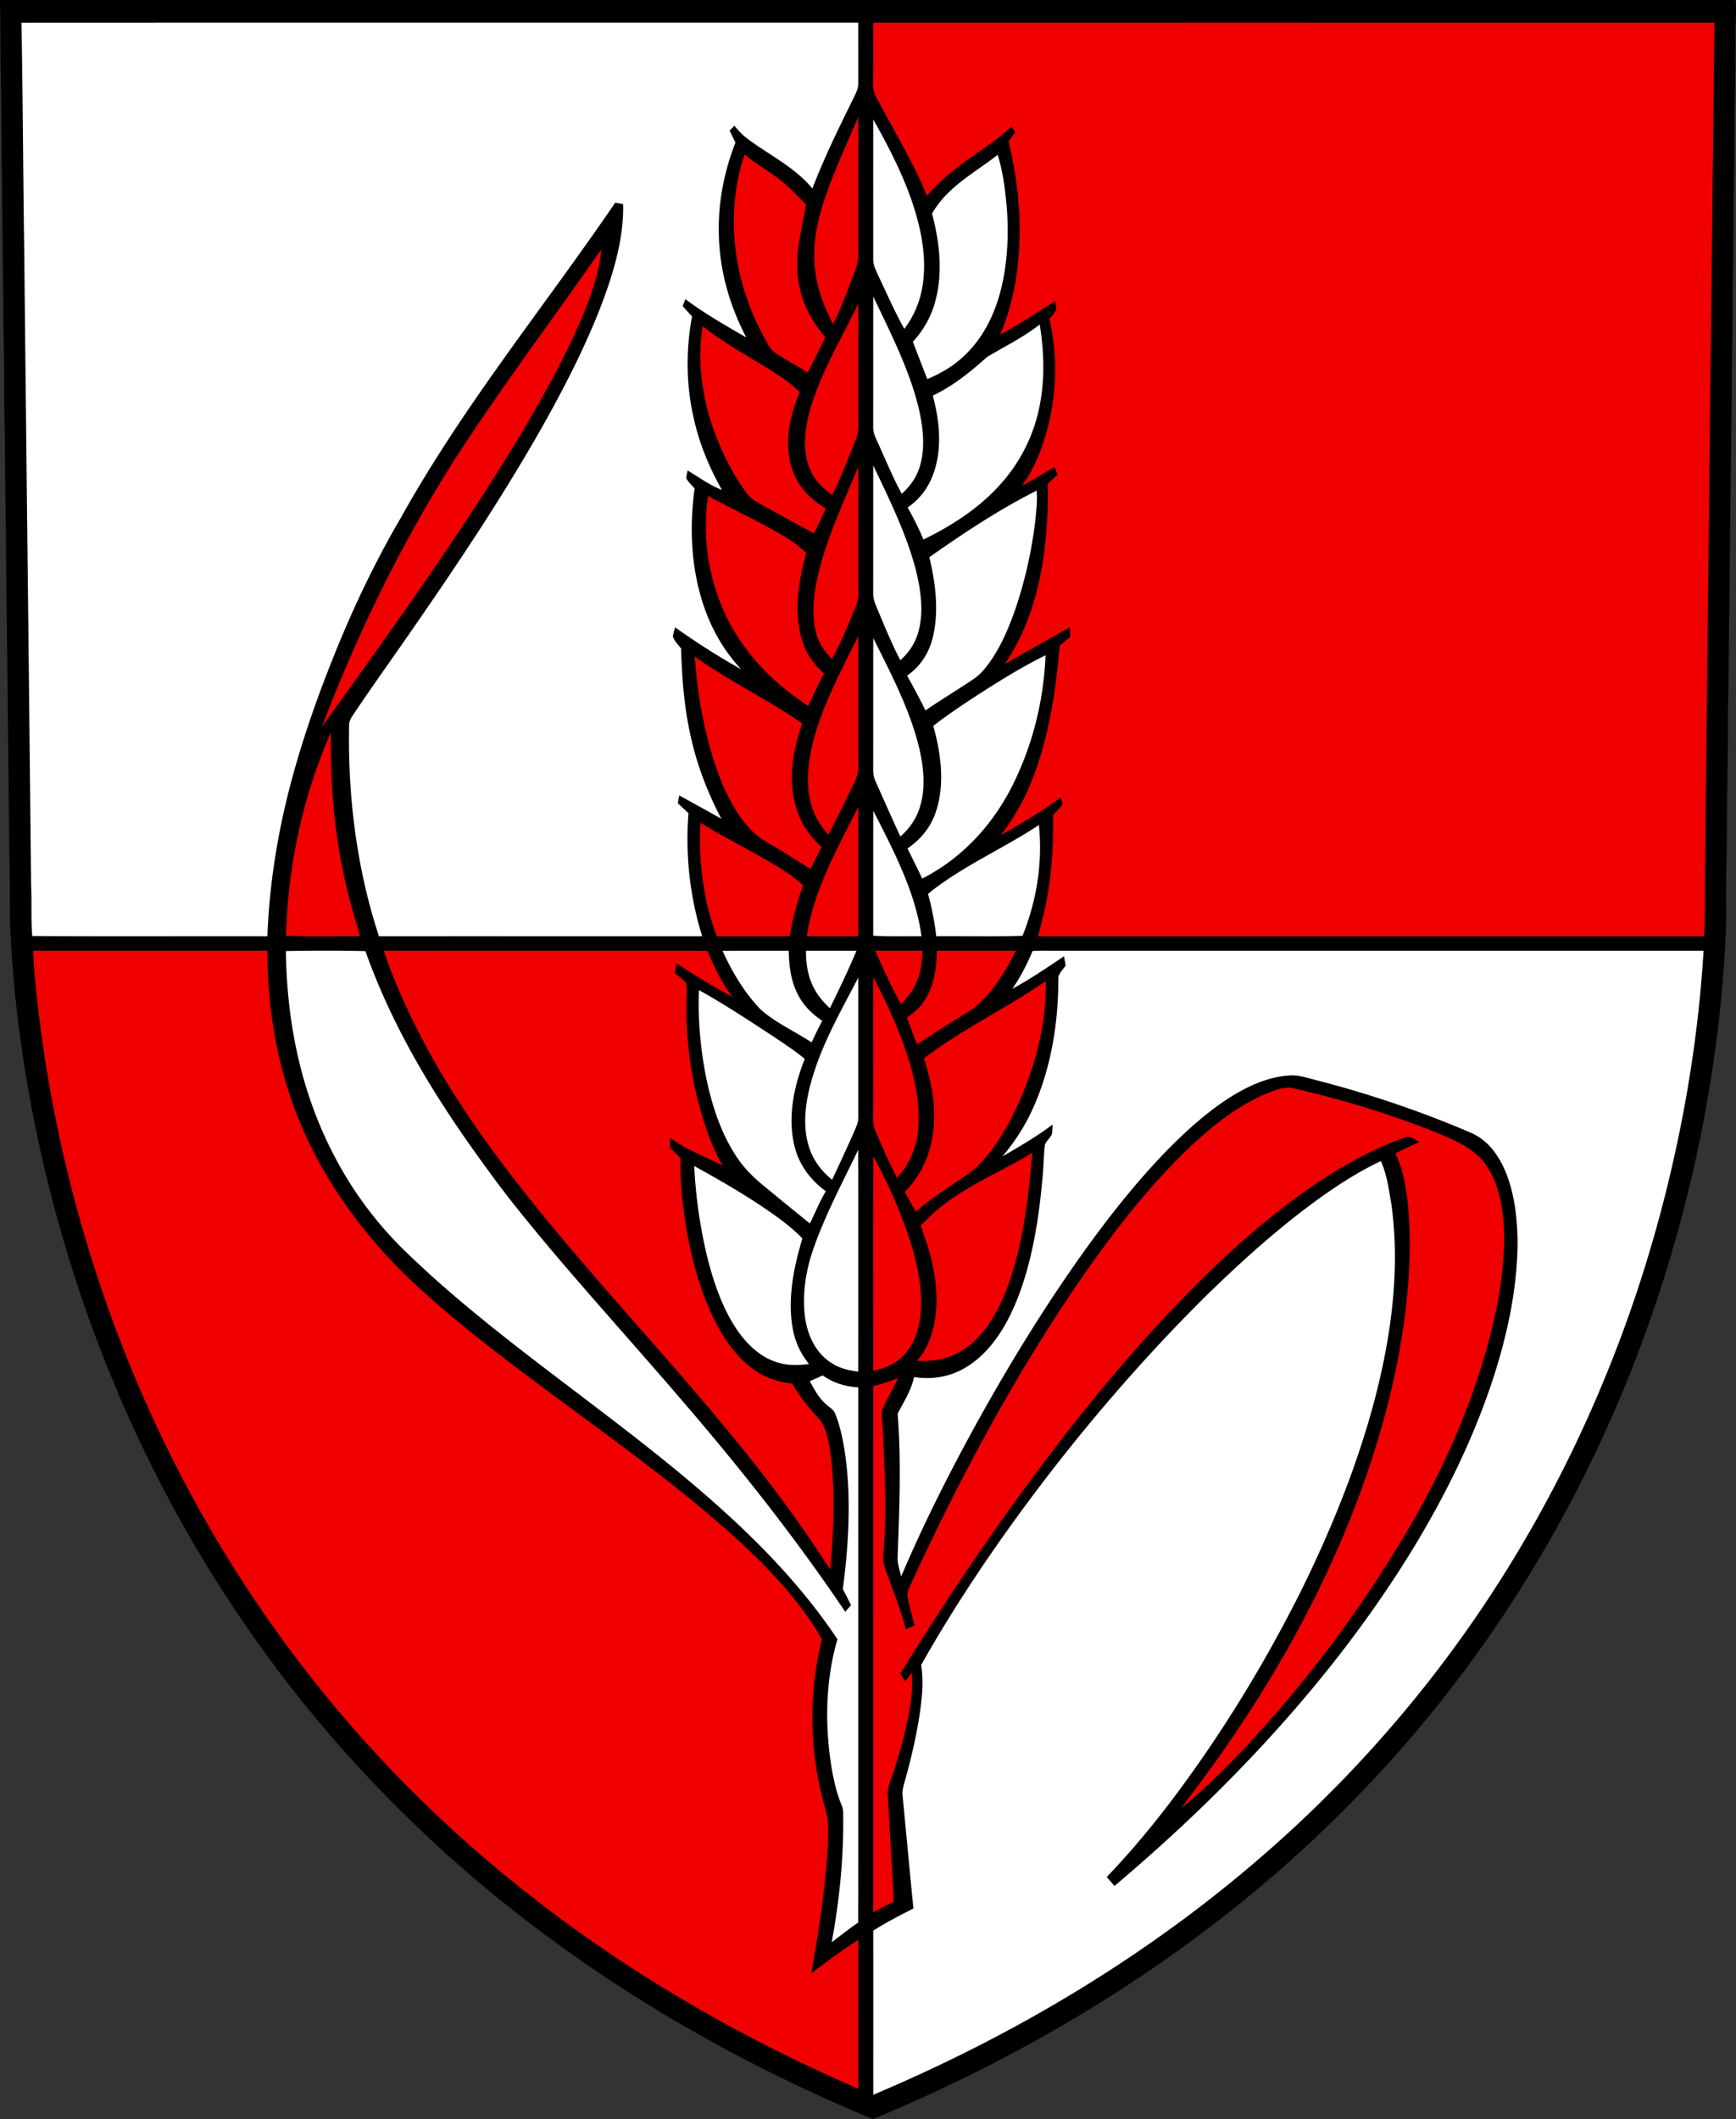
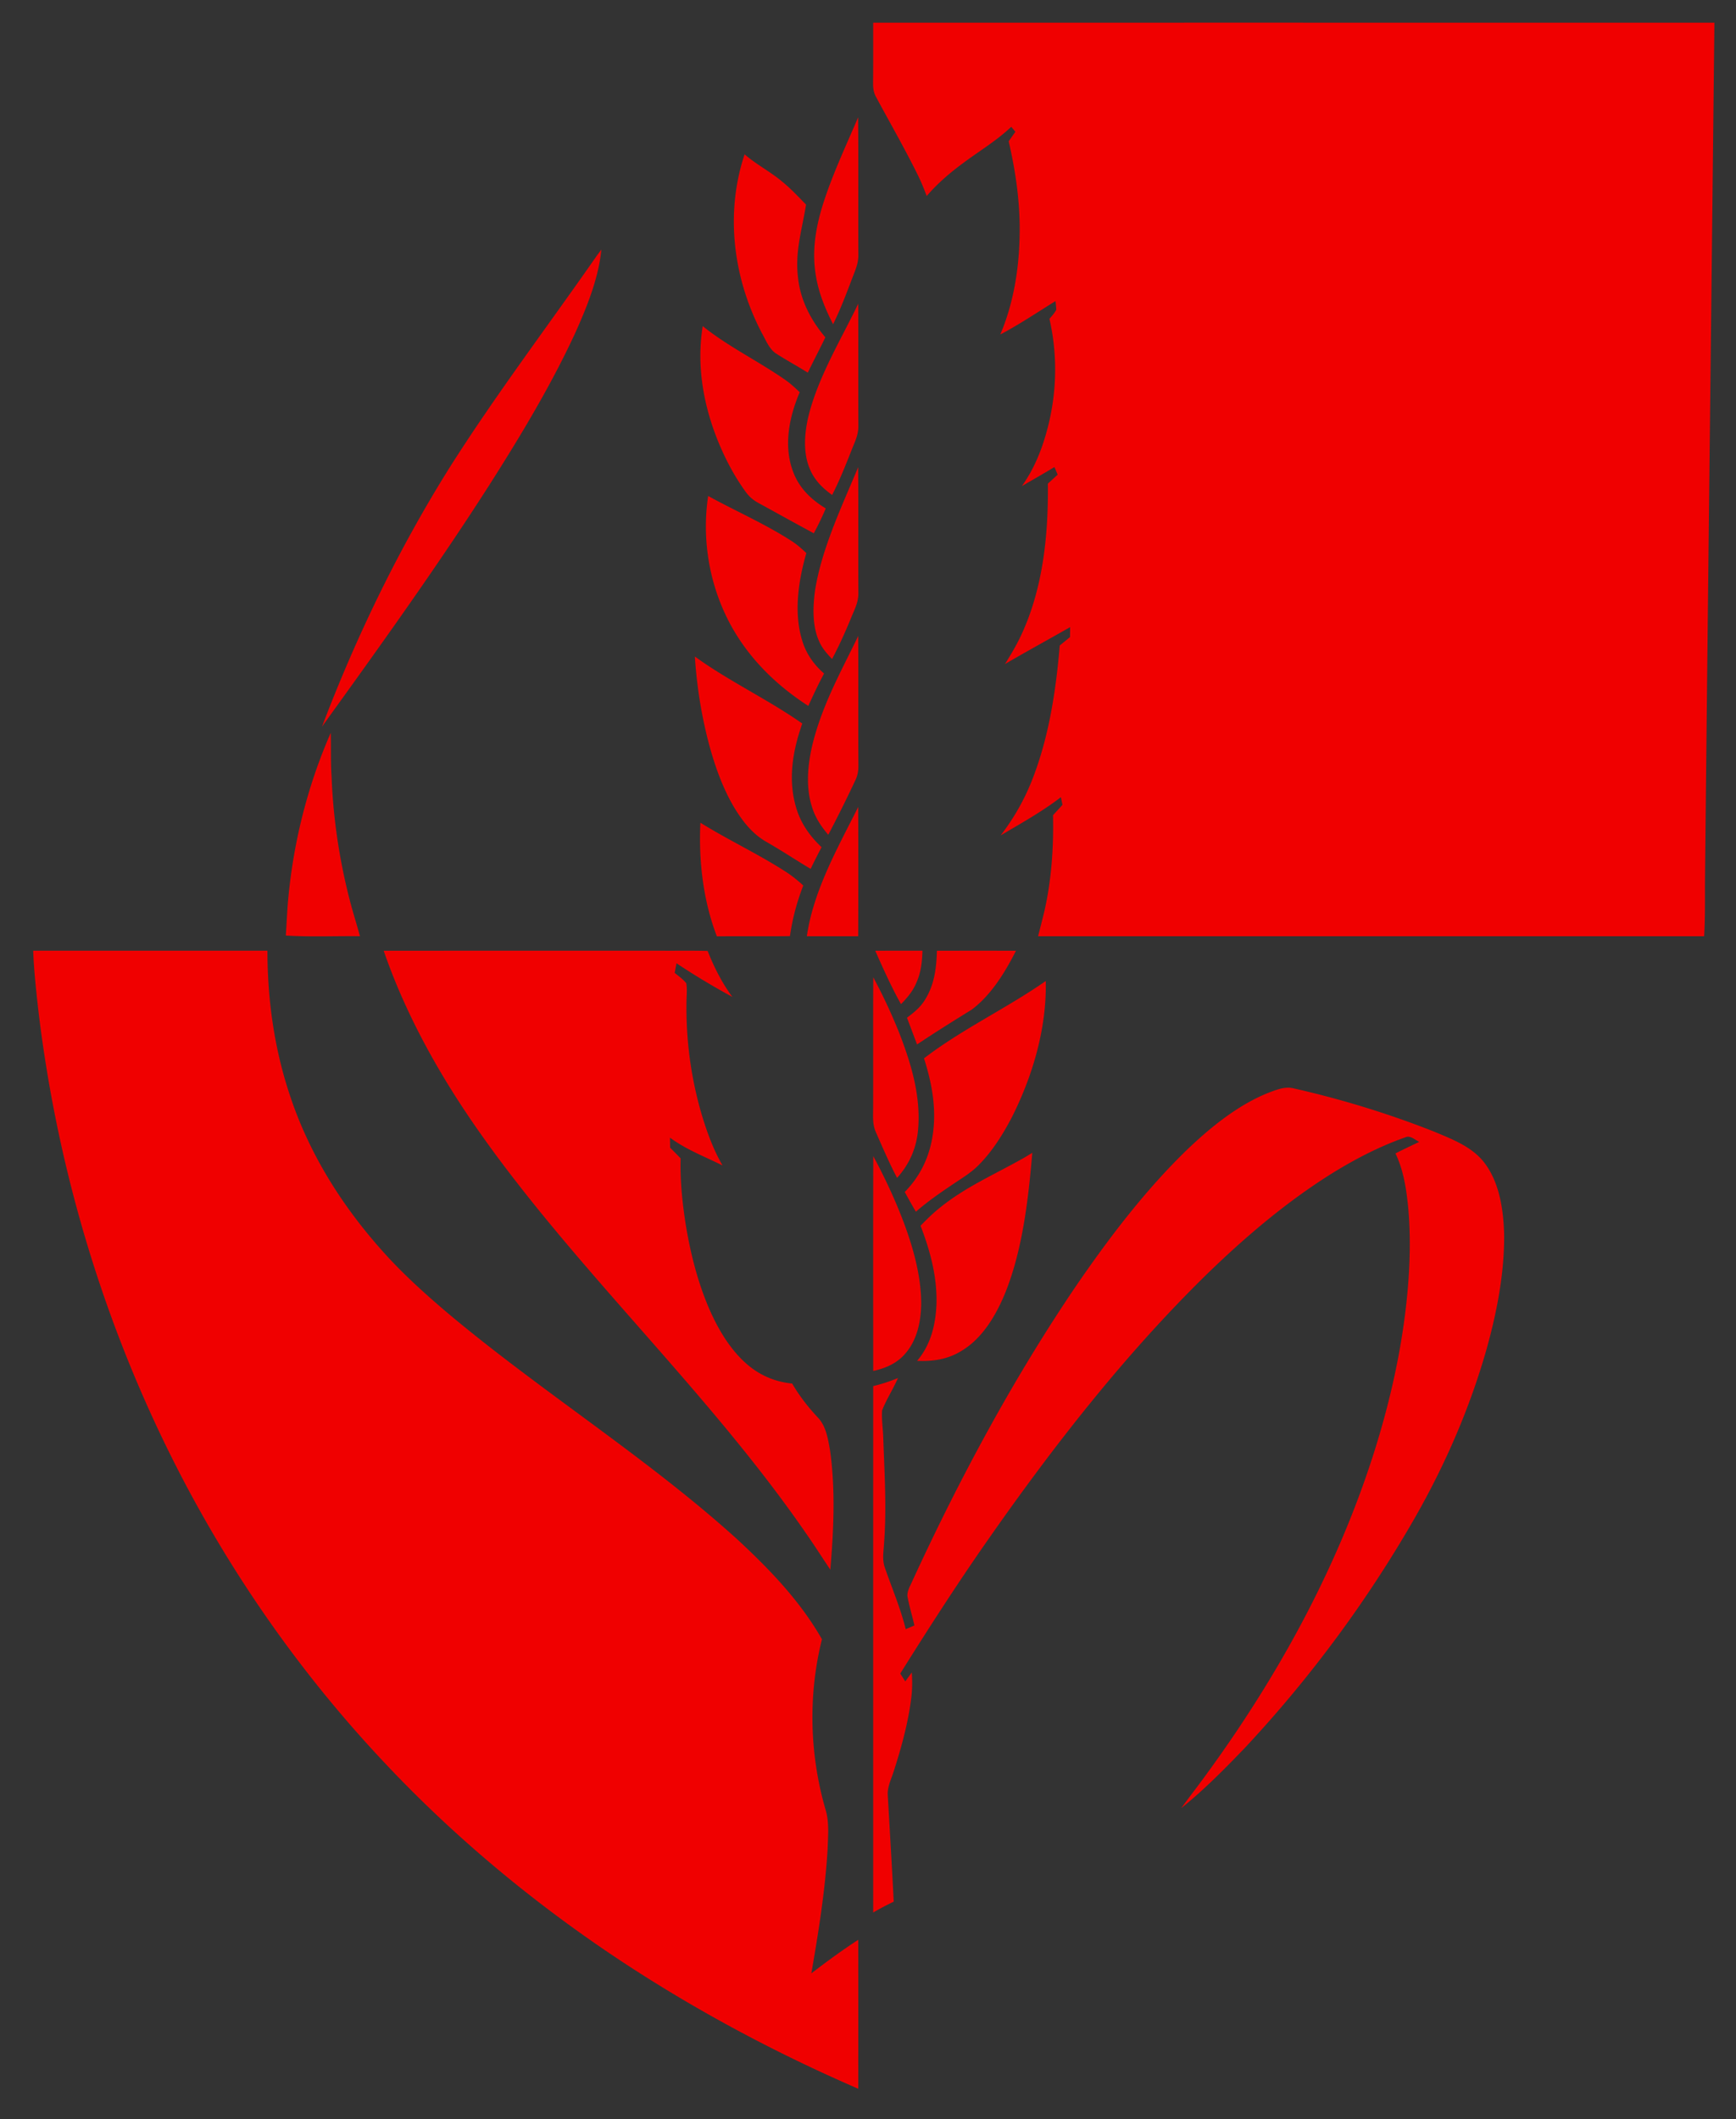
<svg xmlns="http://www.w3.org/2000/svg" width="508" height="620">
  <rect width="100%" height="100%" fill="#333333" stroke="none" />
-   <path d="M0 0h507.92c.187 2.755-.021 5.477-.049 8.231-.016 8.232-.06 16.47-.274 24.695-.017 8.413-.072 16.831-.28 25.238 0 8.605-.088 17.198-.28 25.798.055 10.981-.319 21.951-.302 32.932-.258 20.112-.478 40.241-.67 60.36-.247 10.052-.099 20.111-.406 30.17.06 11.716-.302 23.416-.318 35.132-.033 7.683-.319 15.36-.231 23.048.077 6.01-.318 11.985-.708 17.978-2.048 27.532-7.104 54.86-14.767 81.377-14.827 51.326-39.865 99.497-74.246 140.46a375.23 375.11 0 0 1-42.522 43.122c-34.897 30.182-74.878 53.752-117.42 71.455-46.222-19.14-89.771-45.53-126.77-79.325-19.834-18.159-37.823-38.293-53.386-60.233-33.036-46.327-55.187-99.772-65.897-155.59-3.513-18.422-5.847-37.2-6.483-55.953-.127-6.025.055-12.067-.165-18.093-.324-28.964-.61-58.362-.977-87.27.016-11.163-.357-22.314-.302-33.48-.324-12.074-.176-24.14-.478-36.214-.005-13.18-.384-26.34-.351-39.522C.325 42.797.457 31.28.177 19.754.062 13.17.166 6.578-.004-.006z" />
-   <path d="M251.14 6.63c-81.613.01-163.24-.023-244.85.016.395 22.286.472 44.599.8 66.884.638 61.577 1.39 124 2.01 185.51.247 4.944-.06 9.877.335 14.81 22.93.132 45.882.017 68.812.061.604-16.211 3.332-32.235 7.685-47.846 3.129-11.261 7.037-22.314 11.369-33.168 5.67-14.279 12.242-28.157 20.004-41.426 18.433-33.063 41.612-61.226 62.724-92.166.768.132 1.537.274 2.305.423.302 10.635-3.337 21.825-7.196 31.642-4.754 11.897-10.744 23.383-17.045 34.529-12.176 21.39-26.191 42.133-40.266 62.324-4.656 6.689-9.377 13.335-13.938 20.09-.83 1.344-1.801 2.365-1.73 4.044-.4 20.683 2.24 41.878 8.734 61.555 31.527-.011 63.06 0 94.585-.004-3.64-11.612-4.951-23.867-4.013-35.99a777.614 777.614 0 0 0-3.123-2.924c.148-.757.29-1.515.439-2.266 4.106 2.272 8.229 4.51 12.308 6.843-3.892-7.403-6.922-15.206-8.8-23.361-2.047-8.742-2.717-17.511-2.986-26.467-.796-1.092-2.031-2.223-2.399-3.534.137-.9.417-1.795.648-2.673a212.21 212.21 0 0 0 19.356 12.298c-5.633-5.981-9.552-13.33-11.803-21.204-2.948-10.235-3.305-21.226-1.828-31.735-.851-.927-1.905-1.877-2.47-3.013.082-.746.263-1.492.422-2.228 3.332 1.998 6.352 4.264 10.013 5.691-3.606-6.453-6.482-13.23-8.119-20.458-2.366-9.955-2.487-20.277-.604-30.325-.933-.988-1.866-1.975-2.74-3.013.253-.675.511-1.35.775-2.025 5.616 4.204 11.775 7.71 17.836 11.216-5.062-9.658-8.02-20.294-8.053-31.23-.11-8.857 1.674-17.555 4.869-25.798-.571-1.174-1.136-2.348-1.702-3.523.472-.466.944-.933 1.416-1.405 1.159 1.45 2.41 2.777 3.914 3.875 6.335 4.763 13.801 8.259 18.884 14.515 3.382-8.841 7.527-17.308 11.715-25.787.796-1.74 1.78-3.227 1.713-5.208.005-5.844-.01-11.7-.005-17.543zm4.398 28.316c-.022 13.593-.005 27.213-.01 40.812-.045 1.586.58 2.903 1.223 4.303 2.53 5.371 4.99 10.985 7.883 16.166 2.843-3.797 4.616-8.011 5.347-12.698 1.065-6.893.06-13.753-1.812-20.41-2.602-9.23-7.06-18.196-11.72-26.554-.302-.538-.61-1.082-.911-1.62zm36.407 10.355c-6.818 5.318-14.888 9.488-19.203 17.214 2.213 8.276 3.228 17.341.928 25.71-1.186 4.445-3.447 8.385-6.544 11.777 1.411 3.633 2.811 7.277 4.205 10.915 4.15-1.74 7.999-4.006 11.2-7.194 5.758-5.543 9.145-13.138 10.797-20.86 1.57-7.232 1.823-14.69 1.29-22.054-.455-5.186-1.109-10.531-2.673-15.508zm-36.407 41.45c-.027 12.605.01 25.216-.022 37.821-.11 2.124.834 3.715 1.647 5.581 2.179 4.774 4.188 9.724 6.724 14.317 2.68-2.403 4.633-5.285 5.5-8.808 1.434-5.482.6-11.66-.762-17.089-2.624-10.333-7.576-20.315-12.17-29.89-.308-.643-.615-1.29-.917-1.932zm48.711 8.177c-4.814 3.808-10.266 6.42-15.47 9.56-4.864 4.39-9.865 8.407-15.815 11.265 1.905 7.156 2.778 14.965.417 22.121-1.394 4.33-3.98 8.034-7.778 10.586 1.702 3.057 3.272 6.163 4.622 9.39 11.989-5.828 22.82-13.714 29.226-25.704 6.214-11.535 6.856-24.486 4.798-37.218zm-48.714 41.24c-.016 12.419.005 24.837-.017 37.25-.038 1.465.395 2.793.955 4.121 2.224 5.301 4.337 10.536 6.989 15.64 2.651-2.376 4.496-5.213 5.368-8.676 1.472-5.559.62-11.903-.752-17.412-2.514-9.955-7.213-19.739-11.627-28.992-.307-.642-.615-1.29-.916-1.932zm47.812 7.38c-10.985 5.527-21.37 12.409-31.406 19.488 1.8 7.298 2.822 15.575 1.131 22.967-1.065 4.747-3.563 8.9-7.63 11.656 1.844 3.364 3.7 6.728 5.374 10.185 4.606-3.134 9.382-6.01 13.998-9.12 2.305-1.532 3.974-3.738 5.511-6.004 3.085-4.654 5.298-10.097 7.087-15.372 2.674-8.073 4.513-16.452 5.534-24.897.28-2.92.66-5.97.401-8.901zm-47.812 43.147c-.016 12.764.01 25.535-.017 38.299-.022 1.366.187 2.524.752 3.759 2.41 5.328 4.727 10.696 7.214 15.986 2.865-2.535 4.94-5.636 5.917-9.357 1.515-5.498.79-11.596-.549-17.06-2.618-10.532-7.74-20.492-12.577-30.16l-.74-1.466zm50.427 5.01c-6.982 3.452-13.68 7.618-20.218 11.842-4.293 2.815-8.619 5.669-12.649 8.846 2.24 7.831 3.426 16.946.862 24.821-1.444 4.61-4.419 8.32-8.393 11.014 1.427 2.947 2.931 5.85 4.287 8.83 11.072-5.625 19.812-14.806 25.62-25.71 6.44-12.139 9.92-25.94 10.491-39.643zM255.54 237.21c-.022 12.183-.005 24.365-.01 36.548 4.693.28 9.42.105 14.118.149-1.603-12.188-7.801-24.41-13.373-35.26-.247-.477-.494-.96-.735-1.437zm48.472 4.165c-10.145 6.761-22.837 12.26-32.444 20.151 1.093 4.089 1.938 8.177 2.4 12.38 8.41-.077 16.846.16 25.251-.126 4.14-10.257 5.923-21.375 4.793-32.405zm-208.72 36.773c-3.89 0-7.782.041-11.638.116.27 20.486 4.26 40.598 13.647 58.916a108.008 108.008 0 0 0 16.842 24.327c3.722 4.12 7.889 7.863 11.962 11.634 24.21 21.814 52.025 40.159 76.958 61.33 15.723 13.368 30.506 27.894 42 45.138-3.524 11.963-3.722 25.068-1.762 37.322.642 3.803 1.46 7.54 2.942 11.113.55 1.201.51 2.43.51 3.72.094 12.221-1.14 24.464-3.375 36.477 2.58-1.931 5.105-3.929 7.751-5.767.05-52.184-.005-104.38.028-156.56-3.958-.275-7.164-1.246-10.425-3.507a121.95 121.95 0 0 1-3.777 1.69c1.444 2.552 2.662 5.005 4.962 6.92.807.747 2.02 1.416 2.416 2.459 1.328 3.133 2.058 6.563 2.657 9.9 2.229 13.549 1.427 28.004-.352 41.569a107.849 107.849 0 0 1 2.388 4.69c-.565.648-1.13 1.29-1.685 1.938-14.41-21.375-30.34-41.565-47.137-61.1-12.214-14.279-24.829-28.25-37.01-42.557-7.077-8.369-14.065-16.776-20.477-25.67-14.64-19.938-27.459-40.544-35.786-63.97a507.95 507.78 0 0 0-11.638-.128zm210.24.012c-1.119 0-2.237.013-3.354.077-1.68 3.868-3.491 7.595-5.94 11.052 5.287-2.838 10.117-6.158 15.107-9.51.17.905.335 1.81.494 2.716-.74 1.147-2.278 2.497-2.14 3.95.022 12.903-2.18 26.402-7.593 38.184-2.261 4.966-5.253 9.538-8.755 13.719 4.962-2.93 10.078-5.828 14.652-9.34-.039.933-.028 1.888-.166 2.815-.532 1.06-1.487 1.899-2.042 2.947-.4 3.04-.362 6.142-.67 9.192-1.064 12.32-3.051 25.386-7.745 36.883-3.024 7.365-7.57 14.8-14.498 19.06-4.633 2.902-10.002 3.819-15.387 2.985-.9 3.945-2.948 7.161-4.825 10.679 1.109 14.08.489 28.37-.022 42.475.082 1.75.642 3.517 1.06 5.212 6.856-16.183 14.877-31.894 23.408-47.253 9.32-16.655 19.422-33.003 30.555-48.512 7.883-10.893 16.419-21.632 25.993-31.093 5.429-5.334 11.44-10.525 18.01-14.4 4.87-2.837 10.15-5.043 15.838-5.35 2.388-.203 4.935.708 7.268 1.273 15.535 4 30.774 9.115 45.519 15.442 3.074 1.29 5.588 3.523 7.46 6.262 3.272 4.703 4.897 10.679 5.682 16.293.615 4.785.823 9.615.494 14.433-.604 11.31-3.118 22.697-6.528 33.48-5.961 18.779-14.965 36.872-25.35 53.584-22.689 36.416-53.21 68.783-85.935 96.369-.752-.873-1.509-1.751-2.266-2.624 7.427-7.726 14.24-15.997 20.635-24.585 13.422-18.07 25.219-37.37 35.386-57.445 9.376-18.735 17.402-38.403 22.666-58.707 4.644-18.066 7.202-37.426 4.622-56.007-.703-4.209-1.312-8.819-3.09-12.716-5.633 2.673-10.909 5.928-16.014 9.495-12.692 8.89-24.445 19.487-35.512 30.309-16.194 16.079-31.258 33.31-45.227 51.352-13.768 17.84-26.69 36.64-37.768 56.265.763 4.878.258 9.636-.439 14.482-.95 6.195-2.36 12.325-4.018 18.367-.51 1.964-1.23 3.676-.945 5.756 1.082 10.882 2.037 21.775 3.151 32.652-4.023 2.03-7.965 4.05-11.77 6.487.033 16.002 0 32.004.011 48.006 41.86-17.66 81.196-41.203 115.39-71.214a369.38 369.26 0 0 0 45.57-47.747c33.568-42.133 57.316-91.387 70.573-143.54 6-23.614 9.97-47.875 11.43-72.202h-189.62c-1.118.005-2.236-.01-3.355-.01zm-74.735.005c-6.45.022-12.906-.022-19.357.027 2.772 6.152 6.44 12.303 11.155 17.166 4.271 3.825 10.123 6.464 14.904 9.62a146.99 146.99 0 0 1 3.107-6.333c-3.101-2.047-5.681-4.648-7.3-8.029-1.972-3.962-2.378-8.089-2.51-12.452zm12.452.004-7.391.002c-.044 3.94.598 7.792 2.509 11.277 1.141 2.14 2.74 3.884 4.48 5.547 2.695-5.559 5.396-11.129 7.79-16.819-2.463-.005-4.925-.007-7.388-.007zm7.887 7.881c-5.424 10.492-11.122 20.151-14.119 31.79-1.515 5.91-2.169 12.748.01 18.564 1.274 3.529 3.59 6.405 6.467 8.765 2.053-4.401 4.123-8.792 6.077-13.236.758-1.822 1.68-3.342 1.587-5.39-.028-13.493.01-26.998-.022-40.493zm-46.603 3.628c-.33 8.462.412 16.99 2.042 25.293 1.79 8.819 4.886 18.269 10.414 25.49 2.01 2.595 4.37 4.736 6.895 6.815 4.359 3.584 8.734 7.145 13.12 10.696 1.543-3.183 2.844-6.415 4.66-9.455-4.353-3.166-7.646-7.414-9.03-12.671-2.327-8.49-.352-18.027 2.865-26.039-2.838-2.332-5.879-4.352-8.926-6.393-7.235-4.736-14.48-9.532-22.04-13.736zm46.59 46.706c-.225.483-.456.97-.68 1.46-4.25 8.73-8.905 17.658-12.17 26.806-2.46 6.778-3.74 14.416-2.57 21.578.873 5.016 3.173 9.68 7.543 12.512 2.393 1.608 5.072 2.173 7.883 2.569.027-21.644.038-43.286-.006-64.925zm-47.973 4.763a143.655 143.655 0 0 0 3.58 25.677c1.778 7.37 4.314 15.097 8.442 21.506 2.926 4.494 6.96 8.61 12.198 10.235 3.085 1.015 6.192.905 9.365.521-2.547-3.183-4.144-6.656-4.814-10.685-1.477-8.604.373-17.802 2.887-26.056-3.343-3.462-7.141-6.163-11.094-8.874-6.658-4.495-13.537-8.456-20.564-12.324z" fill="#fff" />
  <path d="M255.52 6.64c-.011 5.834.028 11.667-.033 17.5-.022 1.493.12 2.892.856 4.214 3.98 7.381 8.158 14.675 11.901 22.182 1.12 2.206 2.07 4.489 2.932 6.81 3.08-3.572 6.637-6.656 10.425-9.455 4.837-3.638 9.893-6.607 14.317-10.783l1.208 1.438a431.31 431.16 0 0 1-1.96 2.793c2.108 9.143 3.43 18.4 3.195 27.806-.181 9.713-1.823 19.734-5.65 28.712 5.573-2.908 10.876-6.519 16.162-9.768.099.835.176 1.669.23 2.503-.477.988-1.306 1.86-2.009 2.694 2.317 10.081 2.202 20.727-.241 30.77-1.576 6.492-3.92 12.688-7.817 18.153 3.183-1.838 6.373-3.66 9.524-5.559.313.747.626 1.493.944 2.234-.96.867-1.91 1.745-2.87 2.612.164 14.833-1.368 30.325-7.637 43.952-1.394 3.084-3.129 5.97-4.918 8.84 6.302-3.687 12.73-7.183 19.07-10.81-.01.966-.016 1.937-.027 2.903-1.004.823-2.004 1.657-3.014 2.475-1.037 12.342-2.92 25.15-7.142 36.833-2.42 6.854-5.725 12.956-10.145 18.724 5.962-3.534 12.126-6.948 17.627-11.184l.462 2.244c-.917 1.015-1.845 2.02-2.767 3.03.198 9.493-.44 18.893-2.547 28.167-.588 2.42-1.202 4.83-1.823 7.239 64.97.022 129.94.005 194.9.005.34-5.515.22-11.02.258-16.54.862-83.561 1.85-167.17 2.75-250.73-82.053-.017-164.11-.017-246.16 0zm-4.408 27.67a504.67 504.67 0 0 1-.708 1.656c-3.256 7.54-6.802 15.24-9.343 23.043-2.043 6.328-3.327 12.797-2.613 19.476.603 5.845 2.651 11.19 5.341 16.375 2.146-4.34 3.837-8.824 5.55-13.34.862-2.316 1.86-4.341 1.833-6.883-.055-13.439.044-26.884-.06-40.329zm-33.223 10.843c-5.759 17.242-3.338 36.33 5.05 52.287 1.17 2.08 2.218 4.84 4.326 6.103 2.986 1.91 6.116 3.6 9.118 5.493 1.675-3.468 3.47-6.87 5.139-10.339-4.387-5.158-7.466-11.21-8.06-18.033-.773-7.375 1.269-13.664 2.41-20.793-2.283-2.343-4.473-4.697-7.026-6.766-3.47-2.92-7.526-4.966-10.957-7.952zM175.972 73.01c-.472.637-.939 1.273-1.405 1.91-14.295 20.535-29.55 40.653-42.938 61.775-14.992 23.926-27.387 49.52-37.406 75.906 16.677-23.147 33.459-46.463 48.842-70.495 9.19-14.444 18.187-29.332 25.356-44.89 3.381-7.551 6.757-15.92 7.553-24.206zm75.163 15.837-.708 1.487c-4.584 9.313-10.227 18.927-13.202 29.024-1.642 5.526-2.586 12.353-.264 17.797 1.318 3.271 3.722 5.642 6.538 7.661 2.18-4.22 3.903-8.61 5.655-13.017.944-2.447 2.074-4.517 2.02-7.222-.05-11.908.016-23.822-.039-35.73zm-45.503 6.569c-1.856 11.595.187 23.147 4.59 33.93 2.107 5.098 4.71 10.064 7.965 14.526 1.032 1.46 2.267 2.486 3.831 3.33 5.375 2.937 10.727 5.928 16.123 8.825a83.508 83.508 0 0 0 3.497-7.277c-4.216-2.546-7.718-5.888-9.491-10.575-2.954-7.611-1.235-16.145 1.872-23.422-1.296-1.234-2.597-2.453-4.063-3.49-7.9-5.548-16.908-9.856-24.324-15.848zm45.487 41.26-.61 1.465c-4.594 10.942-10.078 22.686-11.983 34.463-.67 4.807-.89 10.525 1.185 15.036.862 2.036 2.279 3.59 3.772 5.18 2.03-3.84 3.826-7.797 5.478-11.814 1.021-2.58 2.284-4.72 2.218-7.59-.066-12.243.033-24.497-.06-36.74zm-43.893 8.434c-1.73 11.486-.06 23.482 4.76 34.057 5.22 11.491 14.008 20.595 24.554 27.367 1.45-3.199 2.937-6.381 4.606-9.476-3.074-2.69-5.342-5.938-6.473-9.889-2.426-8.089-1.015-17.374 1.285-25.348-1.329-1.262-2.684-2.48-4.232-3.48-7.74-5.02-16.655-8.906-24.5-13.23zm43.906 40.955-.675 1.41c-4.54 9.264-9.212 17.863-12.061 27.9-1.845 6.464-2.893 14.043-.83 20.562.917 3.155 2.69 5.822 4.804 8.303a379.738 379.738 0 0 0 7.883-15.854c.719-1.471.96-2.854.933-4.49-.077-12.604.022-25.22-.055-37.831zm-47.797 6.015c.565 8.786 1.965 17.55 4.249 26.056 1.724 6.31 4.03 12.764 7.427 18.384 2.449 3.968 5.232 7.513 9.354 9.85 4.365 2.486 8.537 5.275 12.846 7.843a222.2 222.2 0 0 1 3.206-6.35c-3.48-3.254-6.192-7.134-7.493-11.755-2.393-8.204-.933-16.523 1.845-24.42-9.635-6.766-20.405-11.875-30.061-18.625-.456-.33-.917-.653-1.373-.982zm-106.55 22.318c-6.95 15.865-11.144 32.871-12.577 50.126-.225 3.057-.368 6.124-.566 9.186 7.186.45 14.476.105 21.684.198-.779-2.914-1.68-5.795-2.486-8.698a170.724 170.724 0 0 1-5.814-38.03c-.29-4.258-.126-8.517-.241-12.781zm154.35 21.676c-.225.445-.445.894-.664 1.345-5.82 11.508-12.5 23.57-14.367 36.493 5.006.01 10.018.005 15.025.005.05-12.616.038-25.232.005-37.843zm-46.178 4.637c-.544 11.13.807 22.785 4.814 33.233 7.131-.082 14.261.033 21.392-.066.73-5.158 2.02-9.954 3.898-14.81-1.614-1.455-3.283-2.838-5.116-4.007-8.037-5.197-16.946-9.35-24.988-14.35zm-4.348 37.442c-2.153.003-4.307.017-6.461.006-27.289.005-54.577-.01-81.866.011 5.281 15.35 12.933 30.09 21.716 43.722 7.482 11.601 15.986 22.752 24.703 33.453 25.537 31.28 54.231 59.992 77.282 93.44 2.399 3.44 4.65 6.98 6.988 10.458.988-11.552 1.543-23.536-.099-35.049-.609-3.309-1.13-6.93-3.551-9.472-2.86-3.056-5.397-6.3-7.505-9.927-5.313-.554-9.821-2.546-13.768-6.14-4.775-4.342-8.195-10.318-10.716-16.2-3.343-7.914-5.45-16.448-6.785-24.92-.927-6.147-1.553-12.409-1.378-18.626a207.426 207.426 0 0 0-3.074-3.133c-.016-.977-.027-1.954-.044-2.93 4.81 3.54 10.112 5.503 15.393 8.149-2.184-3.748-3.787-7.754-5.149-11.86-3.76-11.42-5.55-23.503-5.418-35.515-.005-1.954.269-4.017-.055-5.949-.933-1.163-2.234-2.09-3.393-3.03.176-.938.358-1.87.533-2.809 5.298 3.534 10.764 6.794 16.353 9.84-3.063-4.127-5.352-8.693-7.246-13.45-2.154-.06-4.308-.07-6.461-.067zm62.422.004c-2.303 0-4.606.003-6.909.014 2.344 5.279 4.71 10.574 7.532 15.617 1.844-1.882 3.508-3.841 4.512-6.31 1.35-2.97 1.663-6.092 1.773-9.319-2.303 0-4.605-.003-6.908-.003zm22.702 0-11.567.008c-.148 5.153-.74 10.042-3.578 14.482-1.329 2.134-3.201 3.627-5.183 5.115.983 2.606 1.97 5.213 2.948 7.82 5.264-3.518 10.622-6.87 16.008-10.196 5.665-4.237 9.788-10.981 12.939-17.215-3.857-.011-7.711-.013-11.567-.013zm-276.02.003c.214 5.899.879 11.788 1.532 17.649 5.704 47.747 20.043 94.559 42.362 137.17 15.898 30.298 35.89 58.433 59.425 83.287 20.707 21.95 44.206 41.339 69.399 57.928 21.744 14.284 44.844 26.587 68.713 36.92.016-14.525.016-29.051 0-43.577-4.721 3.062-9.256 6.393-13.723 9.817 2.08-11.969 4.023-24.118 4.76-36.252.114-3.627.493-7.727-.484-11.25-4.798-16.228-5.286-33.827-1.17-50.25-6.367-11.162-15.161-20.282-24.5-28.974-26.338-23.954-58.035-43.722-85.312-66.708-6.017-5.114-11.93-10.432-17.292-16.239-12.72-13.835-22.864-29.678-28.721-47.612-4.48-13.544-6.428-27.663-6.445-41.91H9.714zm245.83 7.781c-.077 12.611 0 25.221-.038 37.832.016 2.673-.302 5.049.84 7.568 1.965 4.456 3.886 8.961 6.159 13.275 3.645-4.012 5.737-8.852 6.165-14.257.823-9.746-2.086-19.328-5.589-28.306a159.298 159.298 0 0 0-6.554-14.262c-.324-.62-.653-1.235-.983-1.85zm50.477 1.076c-11.429 7.973-24.488 14.08-35.633 22.626 2.564 8.056 3.942 16.128 2.174 24.53-1.224 5.636-3.771 10.438-7.8 14.565a166.089 166.089 0 0 0 3.255 5.79c3.403-2.997 7.114-5.532 10.864-8.068 2.651-1.794 5.26-3.315 7.532-5.625 3.969-3.995 7.076-8.961 9.673-13.933 6.153-12.183 10.232-26.16 9.935-39.885zm70.953 31.22c-1.705-.018-3.298.555-4.973 1.169-9.24 3.452-17.605 10.256-24.676 17.012-12.083 11.705-22.551 25.435-32.07 39.27-18.588 27.323-34.431 56.803-48.241 86.793-.654 1.542-1.839 3.32-1.378 5.032.51 2.71 1.35 5.356 1.938 8.056-.84.362-1.686.724-2.531 1.086-1.543-6.19-4.013-11.947-6.093-17.95-.851-2.409-.396-4.604-.259-7.084.786-10.235.143-20.326-.22-30.737-.054-2.728-.543-5.52-.34-8.237 1.269-3.26 3.234-6.25 4.64-9.472a46.532 46.532 0 0 1-7.247 2.354c-.016 51.336-.005 102.68-.005 154.02a90.835 90.835 0 0 1 6.006-3.178c-.516-10.399-1.148-20.804-1.74-31.203-.165-2.403 1.136-4.906 1.834-7.2 2.168-6.771 4.078-13.735 4.99-20.792.362-2.613.383-5.236.213-7.864-.642.873-1.279 1.75-1.916 2.623-.488-.762-.977-1.525-1.466-2.294 8.207-13.116 16.568-26.12 25.433-38.804 19.104-27.378 40.09-54.324 63.964-77.722 11.007-10.739 23.002-20.968 36.001-29.227 7.038-4.423 14.57-8.401 22.43-11.14 1.373-.669 2.844.774 4.035 1.339-2.327 1.103-4.655 2.2-6.95 3.37 2.317 4.883 3.108 9.976 3.673 15.305.708 7.31.626 14.74.104 22.054-1.268 17.325-5.072 34.605-10.37 51.122-10.798 33.59-28.063 64.892-48.834 93.313-2.382 3.293-4.89 6.486-7.273 9.773 6.636-5.312 12.73-11.502 18.615-17.626 19.06-20.38 35.814-43.018 49.699-67.224 8.937-15.612 16.2-32.323 21.096-49.648 2.991-10.767 5.21-22.236 5.083-33.448-.187-7.008-1.329-14.987-5.666-20.738-3.59-4.818-9.524-7.024-14.87-9.28-13.22-5.218-27.02-9.455-40.88-12.593a7.147 7.145 0 0 0-1.752-.236zm-74.894 19.037c-.576.357-1.158.708-1.734 1.064l-.357.214c-8.586 4.923-17.314 8.561-25.11 14.921-1.964 1.575-3.743 3.342-5.5 5.142 2.833 7.398 4.842 14.79 4.666 22.785-.241 6.108-1.624 12.007-5.68 16.748 4.5.209 8.86-.417 12.762-2.776 6.45-3.754 10.502-10.816 13.207-17.544 4.968-12.605 6.598-27.131 7.746-40.554zm-46.536.993c-.06 20.947-.027 41.9-.016 62.845 3.722-.818 7.109-2.305 9.574-5.307 3.348-3.984 4.403-9.335 4.463-14.411 0-7.408-1.987-15.047-4.468-21.995-2.394-6.662-5.347-13.132-8.625-19.41-.307-.57-.615-1.147-.928-1.723z" fill="#f00000" />
</svg>